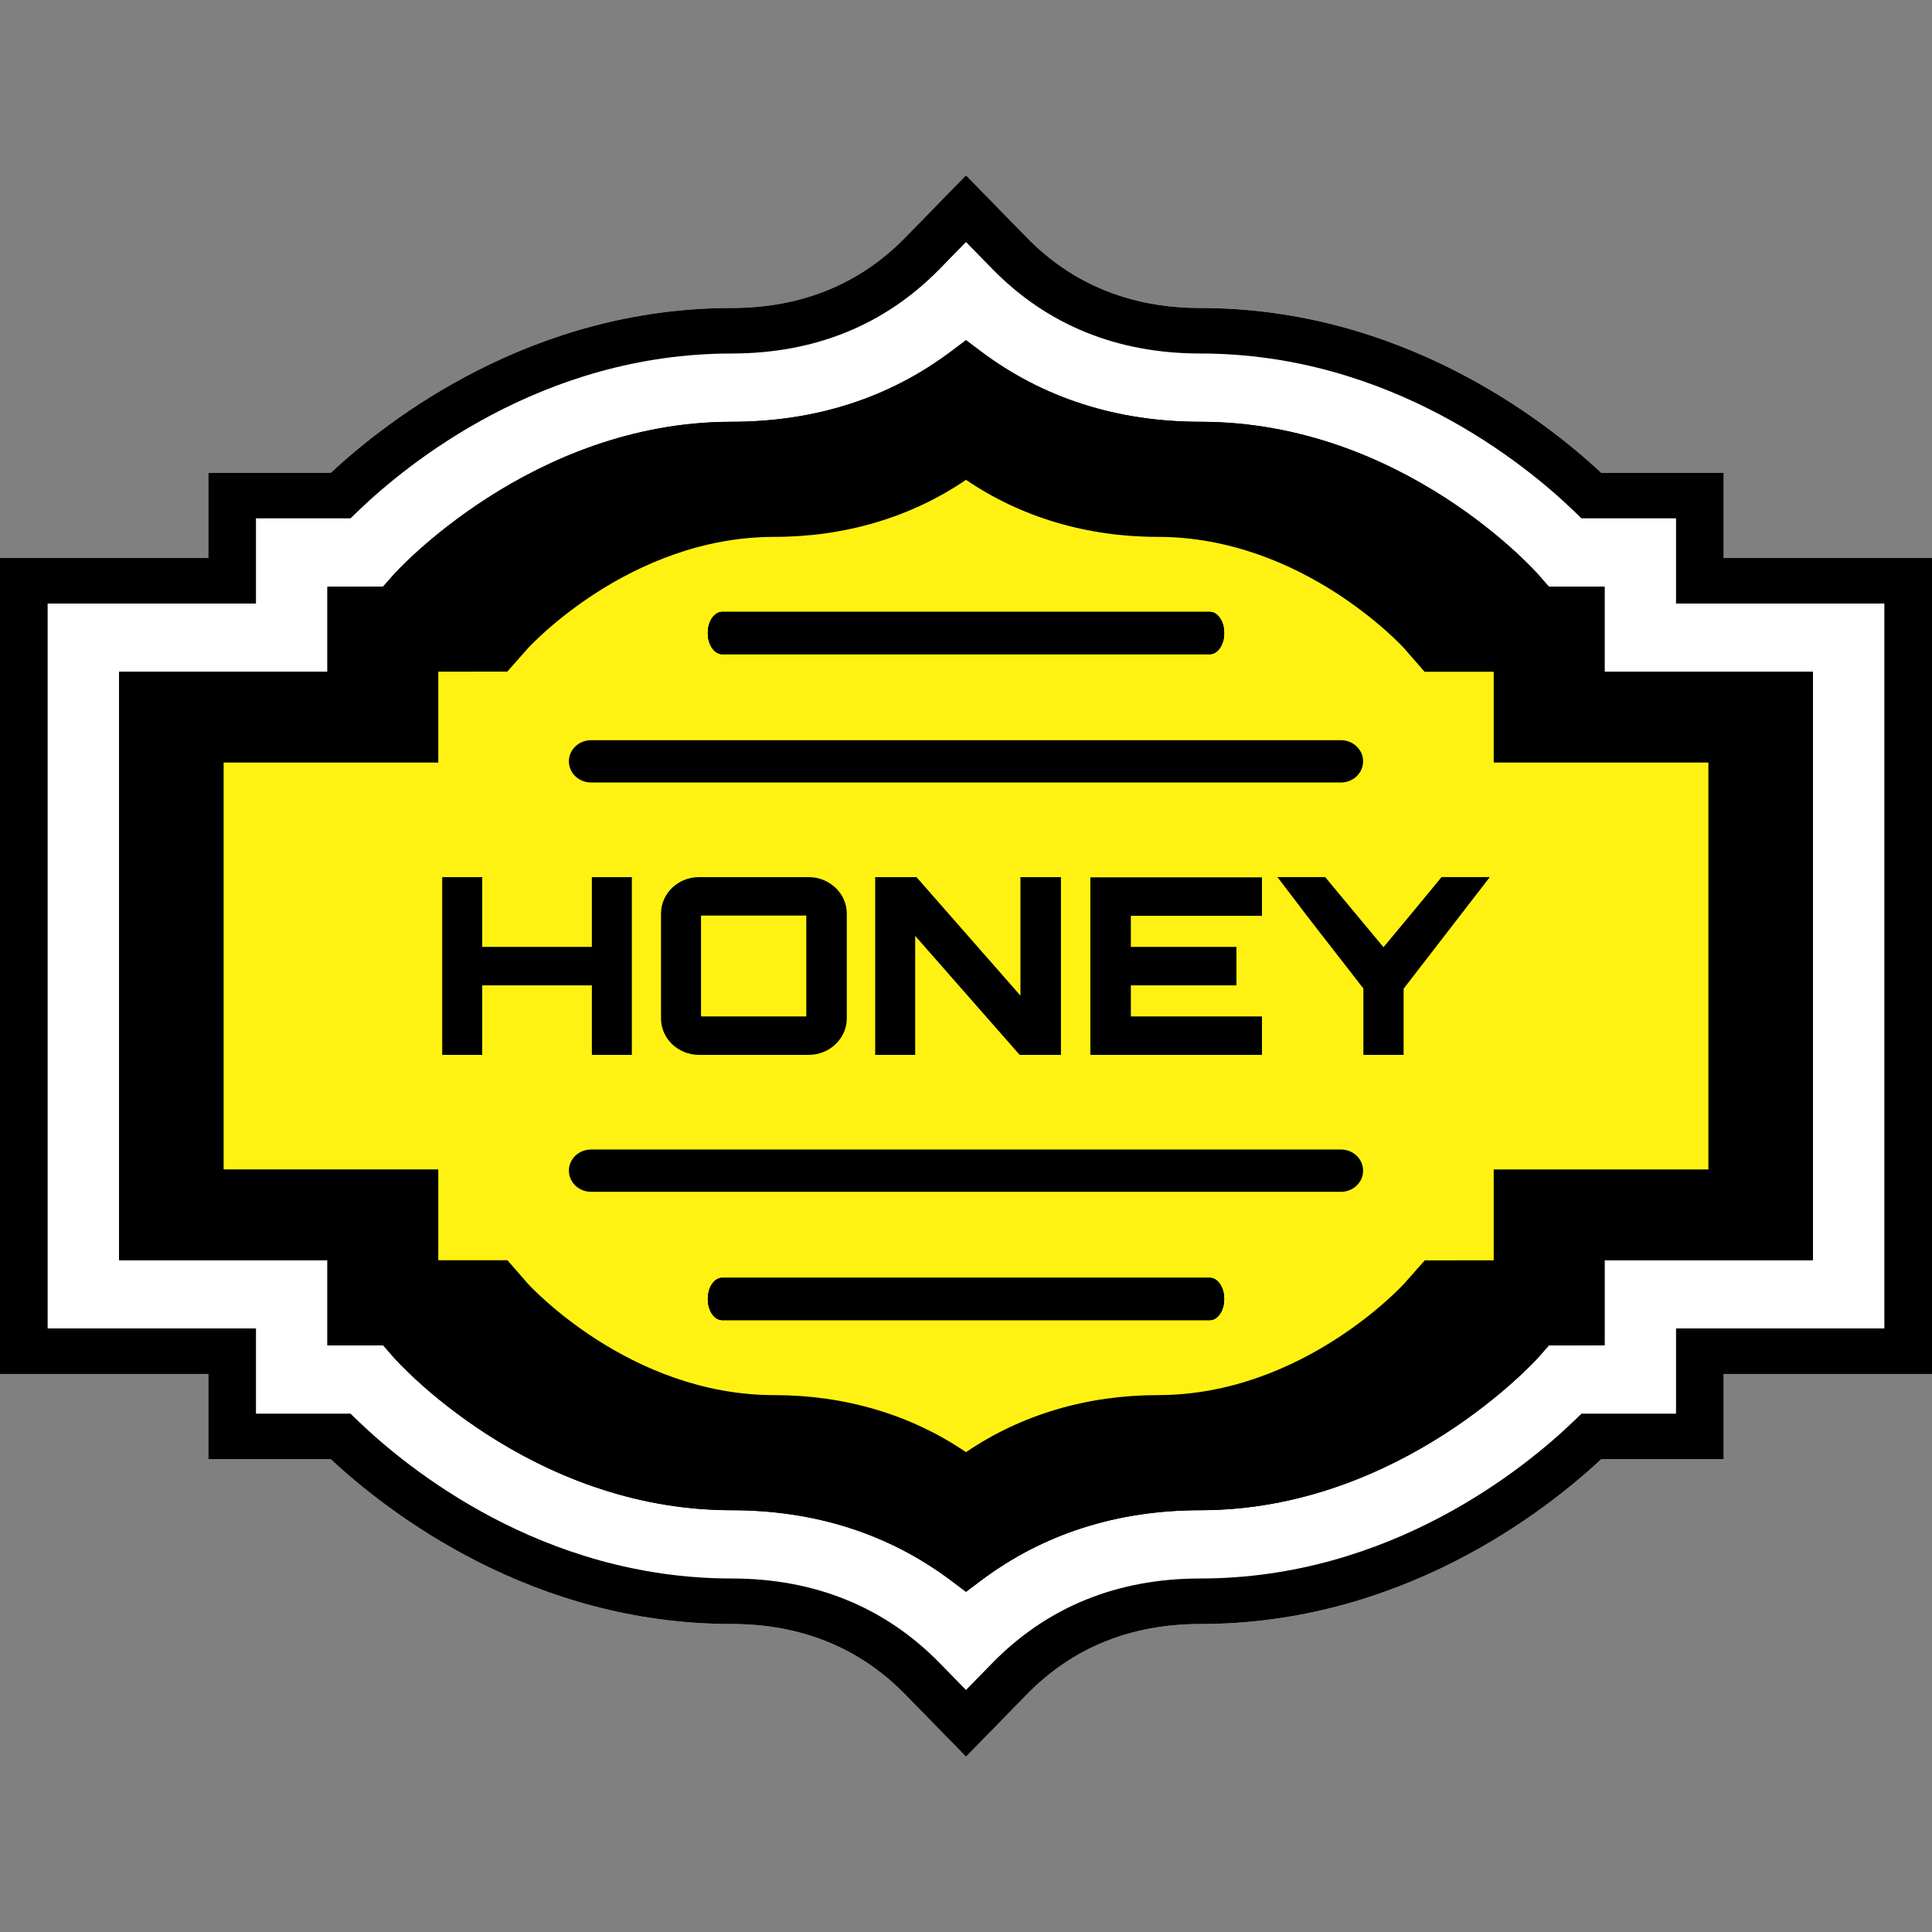
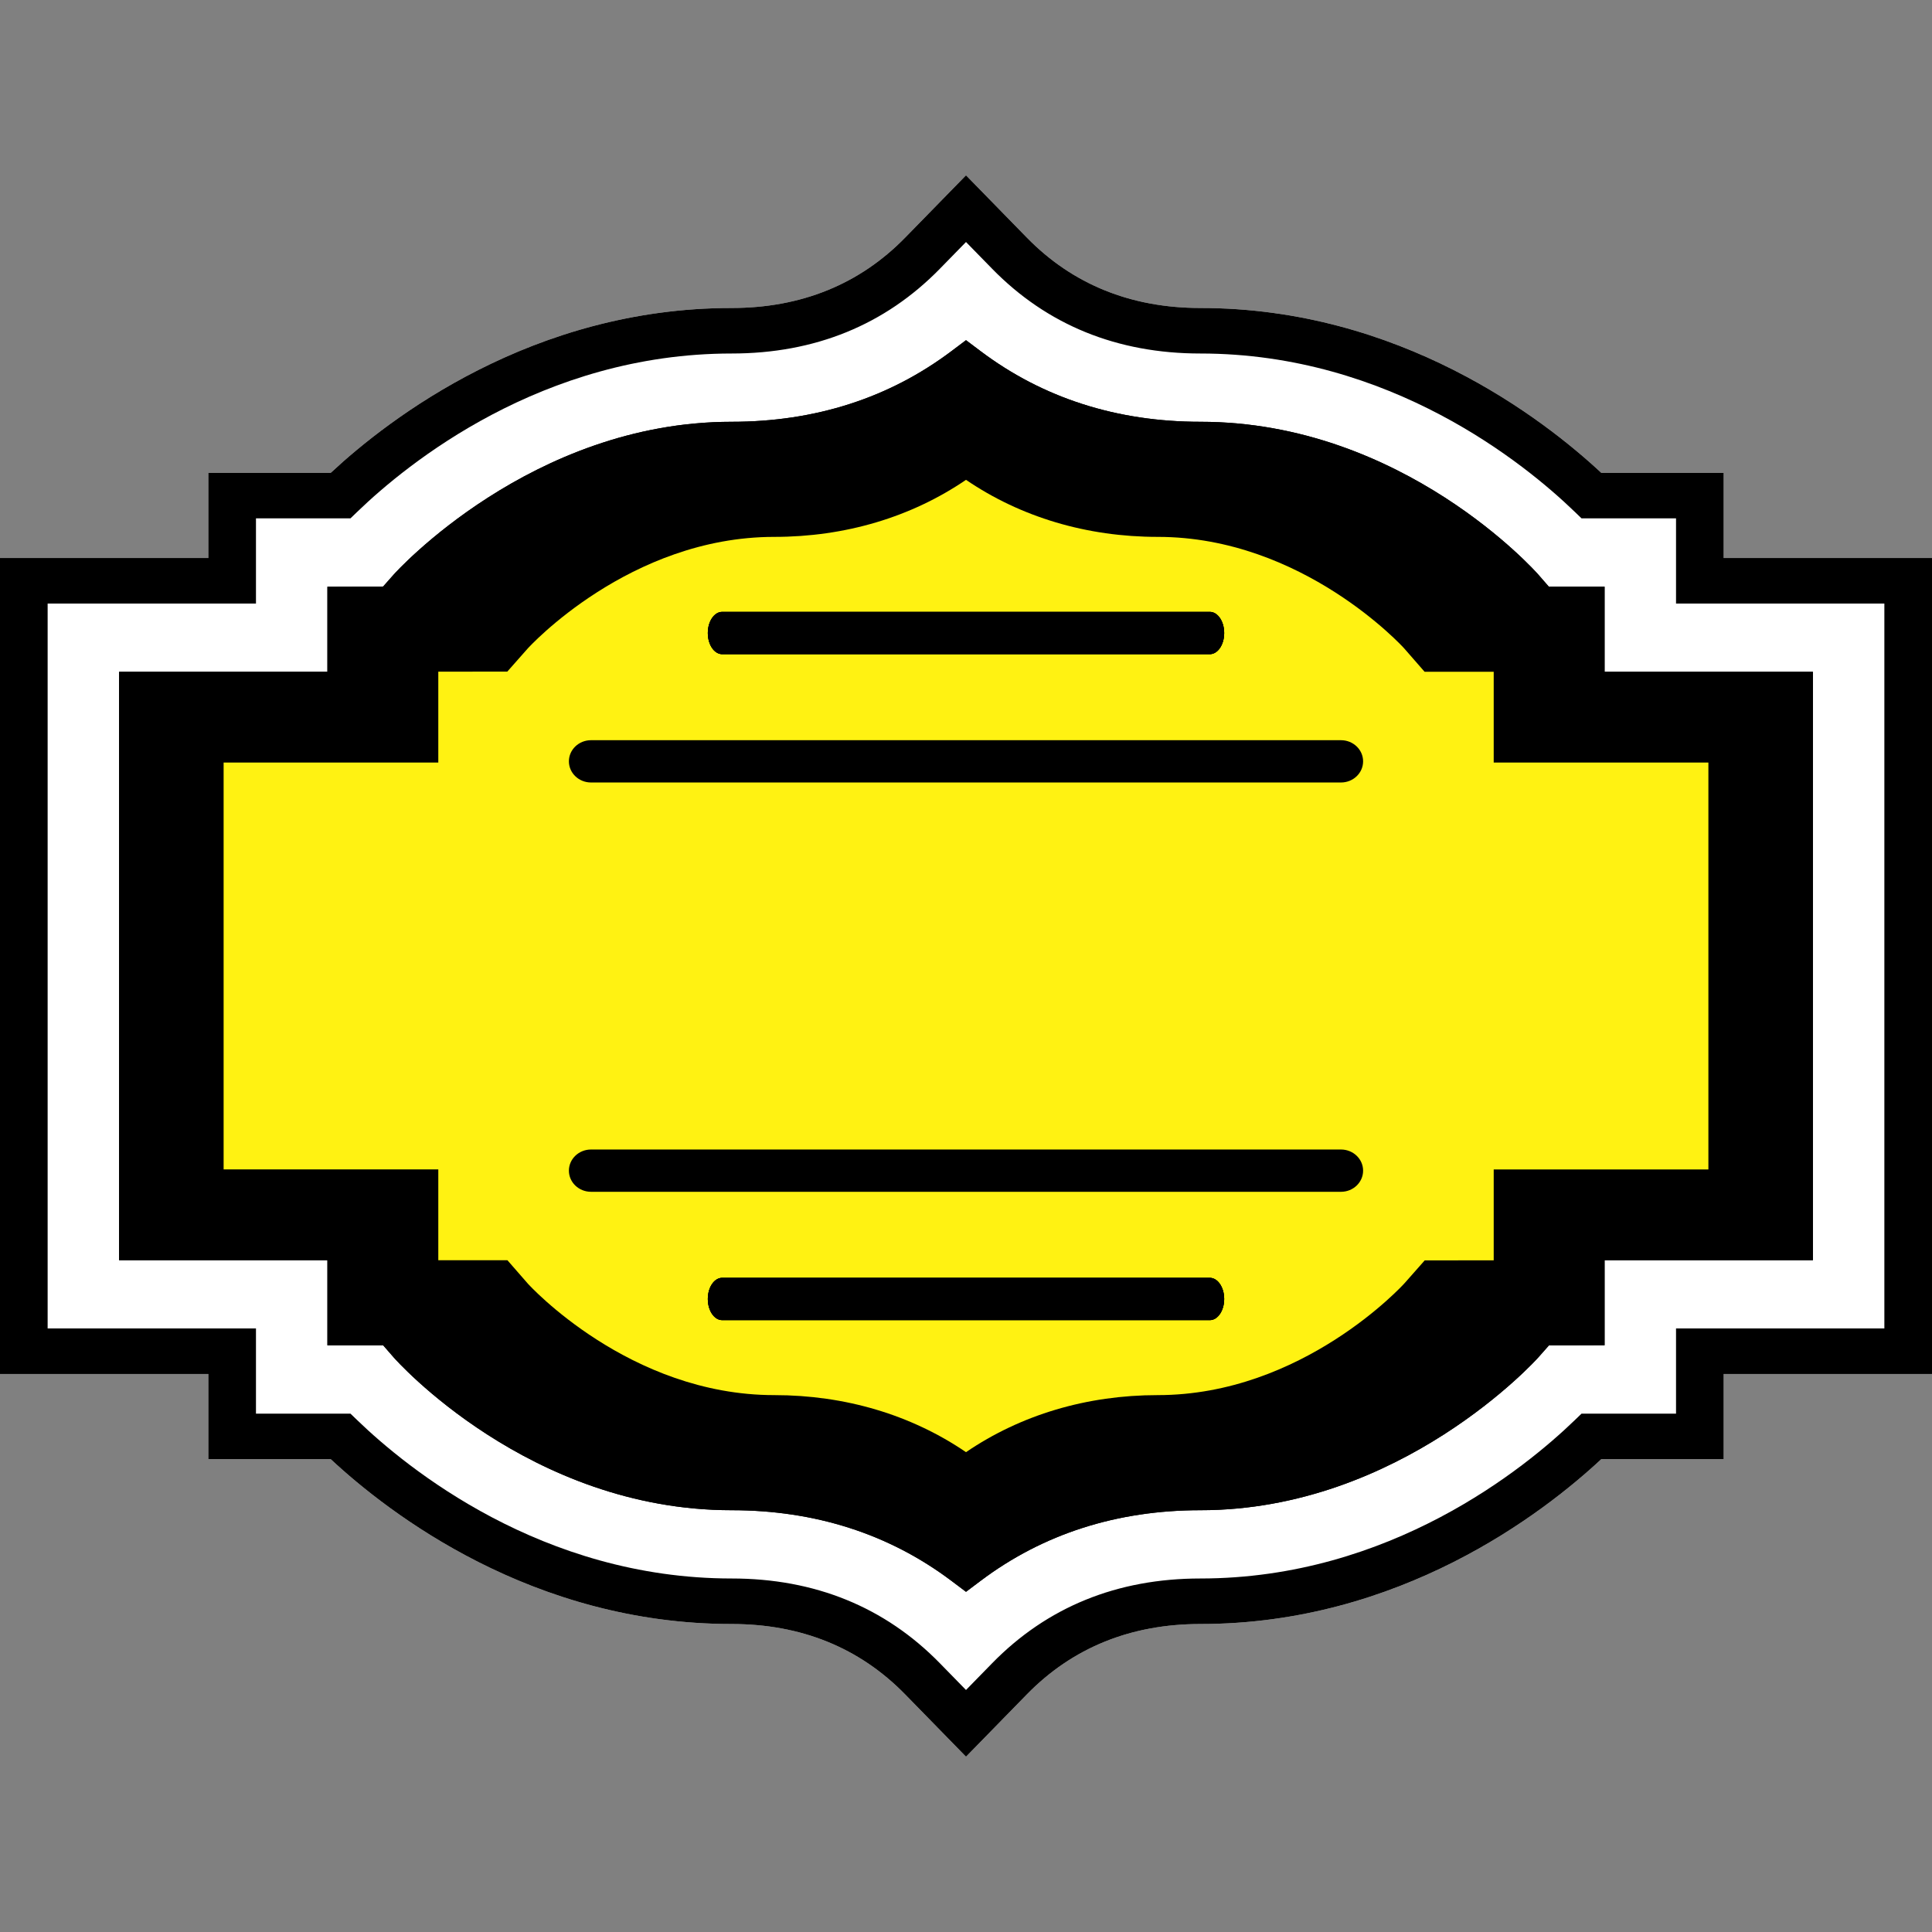
<svg xmlns="http://www.w3.org/2000/svg" xml:space="preserve" width="8.077in" height="8.077in" version="1.1" style="shape-rendering:geometricPrecision; text-rendering:geometricPrecision; image-rendering:optimizeQuality; fill-rule:evenodd; clip-rule:evenodd" viewBox="0 0 8076.92 8076.92">
  <rect x="0" y="0" width="8076.92" height="8076.92" fill="#808080" stroke="none" />
  <defs>
    <style type="text/css">
   
    .fil0 {fill:none}
    .fil3 {fill:#FFF212}
    .fil2 {fill:black}
    .fil1 {fill:white}
    .fil5 {fill:black;fill-rule:nonzero}
    .fil4 {fill:black;fill-rule:nonzero}
   
  </style>
  </defs>
  <g id="Layer_x0020_1">
    <rect class="fil0" x="621.31" y="621.3" width="6834.31" height="6834.31" />
    <path class="fil1" d="M870.96 6100.17l511.66 0c245.04,228.18 843.43,689.17 1675.79,689.17 290.64,0 534.71,98.92 725.39,293.96l254.66 260.7 254.67 -260.7c190.68,-195.05 434.75,-293.96 725.39,-293.96 832.35,0 1430.75,-461 1675.79,-689.17l511.67 0 0 -356.09 870.95 0 0 -3411.25 -870.95 0 0 -356.09 -511.67 0c-245.04,-228.18 -843.43,-689.17 -1675.79,-689.17 -290.64,0 -534.71,-98.92 -725.39,-293.97l-254.67 -260.7 -254.66 260.7c-190.68,195.05 -434.75,293.97 -725.39,293.97 -832.35,0 -1430.76,461 -1675.79,689.17l-511.66 0 0 356.08 -870.96 0 0 3411.25 870.96 0 0 356.09z" />
    <path class="fil2" d="M1368.81 5624.4l233.18 0 44.63 51.2c5.54,6.41 564.27,637.97 1411.79,637.97 349.28,0 658.29,99.2 918.5,294.85l61.55 46.28 61.55 -46.28c260.21,-195.65 569.23,-294.85 918.51,-294.85 837.31,0 1406.14,-631.47 1411.79,-637.92l44.93 -50.78 232.89 -0.79 0 -355.76 870.95 0 0 -2459.71 -870.95 0 0 -356.09 -233.18 0 -44.63 -51.2c-5.54,-6.41 -564.27,-637.97 -1411.79,-637.97 -349.28,0 -658.3,-99.19 -918.51,-294.85l-61.55 -46.28 -61.55 46.28c-260.21,195.65 -569.23,294.85 -918.5,294.85 -837.31,0 -1406.15,631.47 -1411.79,637.93l-44.93 50.78 -232.89 0.79 0 355.76 -870.95 0 0 2459.71 870.96 0 0 356.09z" />
    <path class="fil2" d="M870.96 6100.17l511.66 0c245.04,228.18 843.43,689.17 1675.79,689.17 290.65,0 534.71,98.92 725.39,293.97l254.67 260.7 254.67 -260.7c190.68,-195.05 434.75,-293.97 725.39,-293.97 832.35,0 1430.75,-461 1675.79,-689.17l511.66 0 0 -356.08 870.95 -0 0 -3411.25 -870.95 0 0 -356.09 -511.66 -0c-245.04,-228.18 -843.44,-689.17 -1675.79,-689.17 -290.64,0 -534.71,-98.92 -725.39,-293.96l-254.67 -260.7 -254.67 260.7c-190.68,195.05 -434.75,293.96 -725.39,293.96 -832.35,0 -1430.75,461 -1675.79,689.17l-511.66 0 0 356.09 -870.96 0 0 3411.25 870.96 -0 0 356.09zm-671.81 -546.39l0 -3030.64 870.96 0 0 -356.09 395.07 0 29.27 -28.2c205.95,-198.72 770.61,-660.97 1563.96,-660.97 348.02,0 641.09,-119.22 870.86,-354.37l109.2 -111.74 109.2 111.74c229.77,235.15 522.85,354.37 870.86,354.37 793.36,0 1358.02,462.25 1563.96,660.97l29.27 28.2 395.07 0 0 356.09 870.95 0 0 3030.64 -870.95 0 0 356.08 -395.07 0 -29.27 28.2c-205.94,198.72 -770.61,660.97 -1563.96,660.97 -348.01,0 -641.09,119.22 -870.86,354.37l-109.2 111.74 -109.2 -111.74c-229.77,-235.15 -522.84,-354.37 -870.86,-354.37 -793.36,0 -1358.02,-462.25 -1563.96,-660.97l-29.27 -28.2 -395.07 0 0 -356.08 -870.96 0z" />
    <path class="fil2" d="M1368.81 5624.39l233.17 0 44.63 51.2c5.54,6.41 564.27,637.97 1411.79,637.97 349.28,0 658.3,99.2 918.51,294.85l61.55 46.28 61.55 -46.28c260.2,-195.65 569.23,-294.85 918.5,-294.85 837.31,0 1406.15,-631.47 1411.79,-637.92l44.93 -50.78 232.88 -0.79 0 -355.76 870.95 0 0 -2459.71 -870.96 0 0 -356.09 -233.17 0 -44.63 -51.2c-5.54,-6.41 -564.27,-637.97 -1411.79,-637.97 -349.28,0 -658.3,-99.2 -918.5,-294.85l-61.55 -46.28 -61.55 46.28c-260.21,195.65 -569.23,294.85 -918.51,294.85 -837.31,0 -1406.14,631.47 -1411.79,637.93l-44.93 50.78 -232.89 0.79 0 355.76 -870.95 0 0 2459.71 870.96 0 0 356.08zm-671.81 -546.39l0 -2079.09 870.96 0 0 -356.41 126.5 -0.42 104.04 -117.73c5.06,-5.72 519.83,-570.7 1259.9,-570.7 362.5,0 699.72,-100.54 980.06,-291.5 280.33,190.96 617.55,291.5 980.05,291.5 740.95,0 1254.07,564.24 1258.74,569.39l104.53 119.78 127.19 0 0 356.09 870.95 0 0 2079.09 -870.95 0 0 356.41 -126.51 0.42 -104.04 117.74c-5.06,5.71 -519.83,570.69 -1259.9,570.69 -362.5,0 -699.72,100.54 -980.05,291.5 -280.33,-190.96 -617.55,-291.5 -980.06,-291.5 -740.95,0 -1254.07,-564.24 -1258.74,-569.39l-104.53 -119.78 -127.19 0 0 -356.08 -870.96 0z" />
    <path class="fil3" d="M934.85 4888.91l0 -1700.91 897.51 0 0 -379.97 288.47 -0.34 85.12 -96.32c4.14,-4.67 425.28,-466.89 1030.74,-466.89 296.56,0 572.44,-82.26 801.78,-238.48 229.35,156.22 505.23,238.48 801.79,238.48 606.17,0 1025.96,461.61 1029.78,465.82l85.52 97.99 289.03 0 0 379.7 897.51 0 0 1700.91 -897.51 0 0 379.96 -288.47 0.35 -85.12 96.31c-4.14,4.68 -425.28,466.89 -1030.74,466.89 -296.56,0 -572.44,82.26 -801.79,238.48 -229.34,-156.22 -505.22,-238.48 -801.78,-238.48 -606.18,0 -1025.96,-461.61 -1029.78,-465.82l-85.52 -97.99 -289.03 0 0 -379.7 -897.51 0z" />
-     <path class="fil4" d="M2474.35 3666.83l0 291.74 -458.45 0 0 -291.74 -167.2 0 0 743.25 167.2 0 0 -290.7 458.45 0 0 290.7 167.2 0 0 -743.25 -167.2 0zm448.74 0c-88.46,0 -159.65,68.04 -159.65,152.57l0 438.11c0,84.53 71.19,152.57 159.65,152.57l457.37 0c87.37,0 159.65,-68.04 159.65,-152.57l0 -438.11c0,-84.53 -72.28,-152.57 -159.65,-152.57l-457.37 0zm7.55 160.81l440.11 0 0 421.62 -440.11 0 0 -421.62zm1335.44 334.68l-434.72 -495.5 -172.59 0 0 743.25 167.2 0 0 -497.56 436.87 497.56 172.59 0 0 -743.25 -169.35 0 0 495.5zm1009.66 -494.47l-717.34 0 0 742.22 717.34 0 0 -160.81 -547.98 0 0 -129.89 441.19 0 0 -160.81 -441.19 0 0 -129.89 547.98 0 0 -160.81zm750.78 -1.03c-77.67,95.01 -163.96,198.27 -242.7,293.11l-243.79 -293.11 -199.56 0c60.41,79.55 149.94,197.24 217.9,283.83l141.31 181.78 0 277.64 168.28 0 0 -276.61 360.29 -466.64 -201.72 0z" />
    <g id="_3159511674112">
      <g>
        <path class="fil5" d="M3019.26 2734.8c-33.21,0 -60.13,-39.57 -60.13,-88.39 0,-48.81 26.92,-88.39 60.13,-88.39l0 176.77zm2038.4 0l-2038.4 0 0 -176.77 2038.4 0 0 176.77zm0 -176.77c33.21,0 60.13,39.57 60.13,88.39 0,48.81 -26.92,88.39 -60.13,88.39l0 -176.77z" />
      </g>
      <g>
        <path class="fil5" d="M3019.26 5518.89c-33.21,0 -60.13,-39.57 -60.13,-88.39 0,-48.81 26.92,-88.39 60.13,-88.39l0 176.77zm2038.4 0l-2038.4 0 0 -176.77 2038.4 0 0 176.77zm0 -176.77c33.21,0 60.13,39.57 60.13,88.39 0,48.81 -26.92,88.39 -60.13,88.39l0 -176.77z" />
      </g>
    </g>
    <g id="_3159511675984">
      <g>
        <path class="fil5" d="M2470.83 3271.27c-51.08,0 -92.49,-39.57 -92.49,-88.39 0,-48.81 41.41,-88.39 92.49,-88.39l0 176.77zm3135.27 0l-3135.27 0 0 -176.77 3135.27 0 0 176.77zm0 -176.77c51.08,0 92.49,39.57 92.49,88.39 0,48.81 -41.41,88.39 -92.49,88.39l0 -176.77z" />
      </g>
      <g>
        <g>
          <path class="fil5" d="M3019.26 5342.12l0 176.77c-33.21,0 -60.13,-39.57 -60.13,-88.39 0,-48.81 26.92,-88.39 60.13,-88.39zm2038.4 0l0 176.77 -2038.4 0 0 -176.77 2038.4 0zm0 176.77l0 -176.77c33.21,0 60.13,39.57 60.13,88.39 0,48.81 -26.92,88.39 -60.13,88.39z" />
        </g>
        <g>
          <path class="fil5" d="M3019.26 2558.03l0 176.77c-33.21,0 -60.13,-39.57 -60.13,-88.39 0,-48.81 26.92,-88.39 60.13,-88.39zm2038.4 0l0 176.77 -2038.4 0 0 -176.77 2038.4 0zm0 176.77l0 -176.77c33.21,0 60.13,39.57 60.13,88.39 0,48.81 -26.92,88.39 -60.13,88.39z" />
        </g>
      </g>
    </g>
    <g id="_3159511673200">
      <g>
        <path class="fil5" d="M2470.83 4805.65l0 176.77c-51.08,0 -92.49,-39.57 -92.49,-88.39 0,-48.81 41.41,-88.39 92.49,-88.39zm3135.27 0l0 176.77 -3135.27 0 0 -176.77 3135.27 0zm0 176.77l0 -176.77c51.08,0 92.49,39.57 92.49,88.39 0,48.81 -41.41,88.39 -92.49,88.39z" />
      </g>
      <g>
        <g>
          <path class="fil5" d="M3019.26 2734.8c-33.21,0 -60.13,-39.57 -60.13,-88.39 0,-48.81 26.92,-88.39 60.13,-88.39l0 176.77zm2038.4 0l-2038.4 0 0 -176.77 2038.4 0 0 176.77zm0 -176.77c33.21,0 60.13,39.57 60.13,88.39 0,48.81 -26.92,88.39 -60.13,88.39l0 -176.77z" />
        </g>
        <g>
          <path class="fil5" d="M3019.26 5518.89c-33.21,0 -60.13,-39.57 -60.13,-88.39 0,-48.81 26.92,-88.39 60.13,-88.39l0 176.77zm2038.4 0l-2038.4 0 0 -176.77 2038.4 0 0 176.77zm0 -176.77c33.21,0 60.13,39.57 60.13,88.39 0,48.81 -26.92,88.39 -60.13,88.39l0 -176.77z" />
        </g>
      </g>
    </g>
    <rect class="fil0" x="0" width="8076.92" height="8076.92" />
  </g>
</svg>